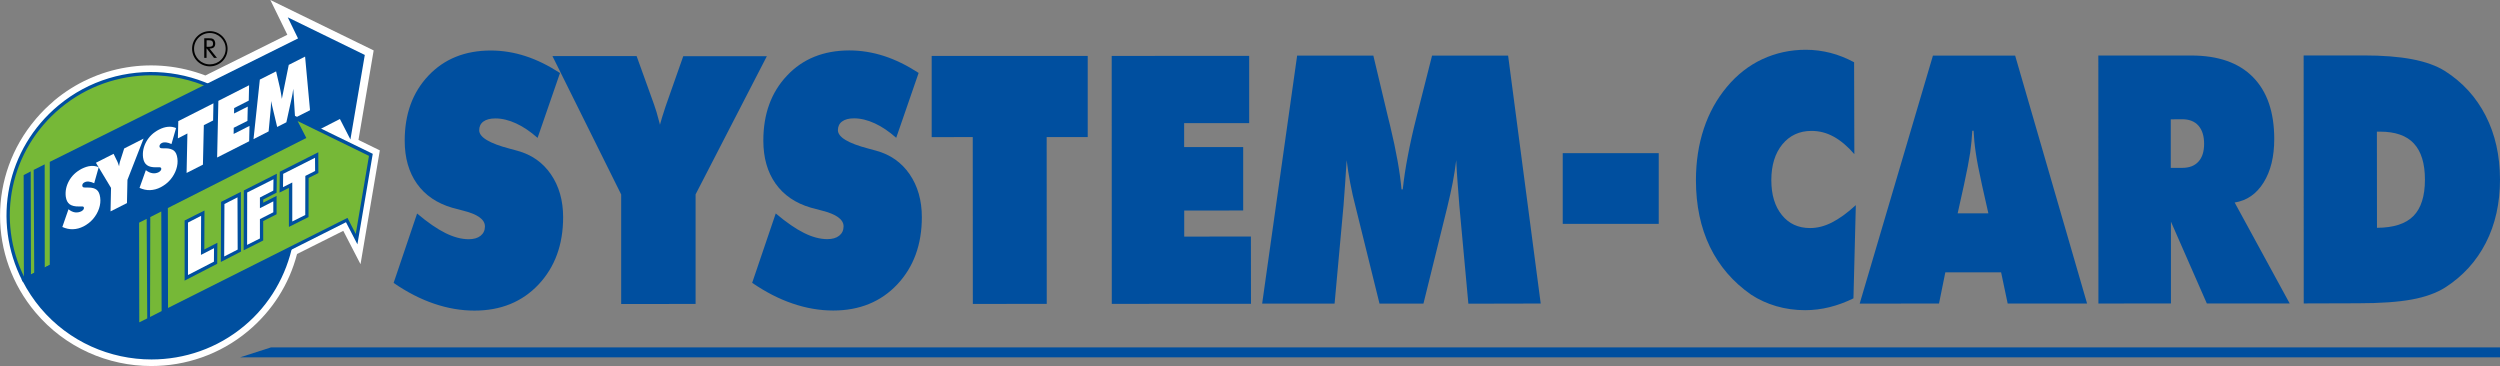
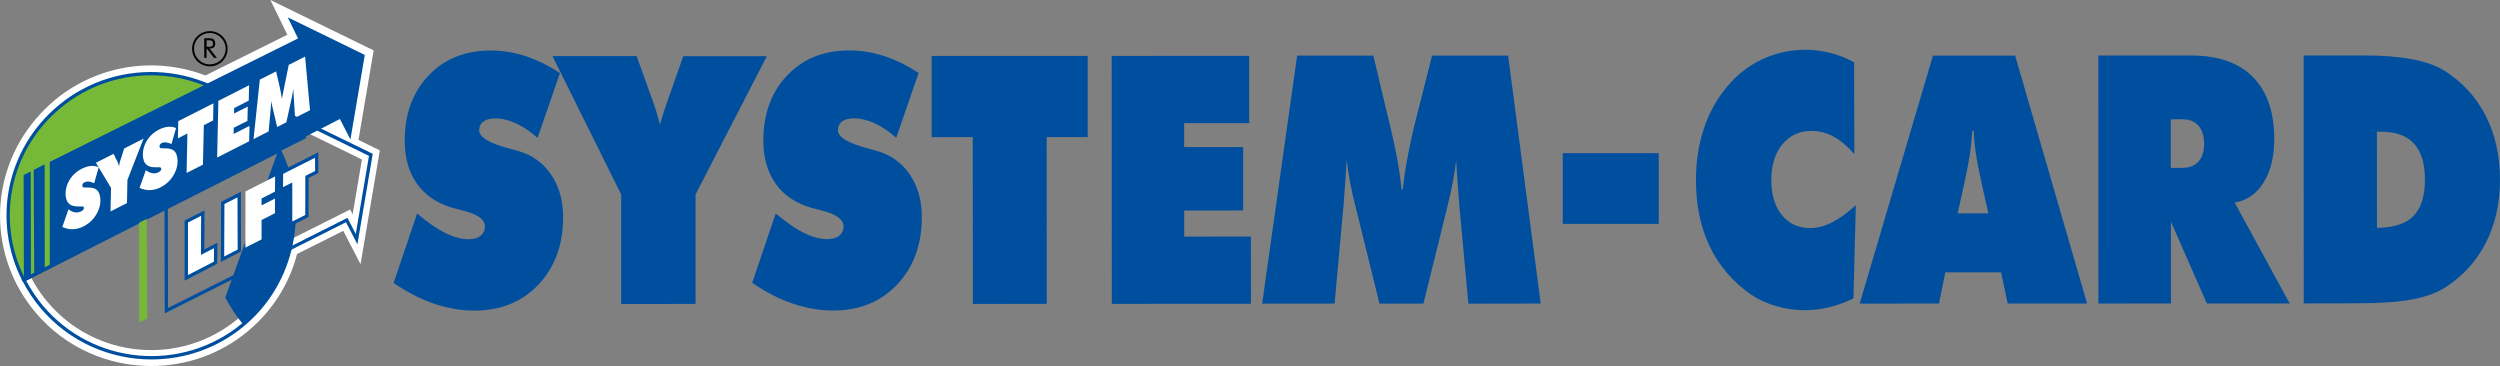
<svg xmlns="http://www.w3.org/2000/svg" xmlns:xlink="http://www.w3.org/1999/xlink" version="1.1" id="Ebene_1" x="0px" y="0px" viewBox="0 0 304.42 44.57" style="enable-background:new 0 0 304.42 44.57;" xml:space="preserve">
  <rect x="0" y="0" width="304.42" height="44.57" fill="#808080" stroke="none" />
  <style type="text/css">
	.st0{fill-rule:evenodd;clip-rule:evenodd;fill:#004F9F;}
	.st1{fill:#004F9F;}
	.st2{fill:#FFFFFF;}
	.st3{clip-path:url(#SVGID_00000129163244735949037050000007754202090908180876_);}
	.st4{fill-rule:evenodd;clip-rule:evenodd;fill:#FFFFFF;}
	.st5{fill-rule:evenodd;clip-rule:evenodd;fill:#76B837;}
	.st6{fill-rule:evenodd;clip-rule:evenodd;fill:none;}
	.st7{fill-rule:evenodd;clip-rule:evenodd;}
</style>
  <g>
    <g>
      <g>
        <g>
          <g>
            <path class="st0" d="M47.93,34.45L50.79,26c1.29,1.09,2.44,1.88,3.45,2.38c1.01,0.5,1.96,0.75,2.83,0.75       c0.61,0,1.1-0.14,1.45-0.42c0.35-0.28,0.53-0.66,0.53-1.14c0-0.84-0.88-1.48-2.65-1.92c-0.57-0.15-1.01-0.27-1.33-0.35       c-1.87-0.55-3.3-1.52-4.3-2.93c-0.99-1.4-1.49-3.15-1.49-5.24c0-3.25,0.96-5.88,2.89-7.92s4.45-3.05,7.57-3.06       c1.44,0,2.85,0.23,4.24,0.68c1.39,0.45,2.79,1.14,4.21,2.06l-2.73,7.9c-0.87-0.77-1.74-1.36-2.61-1.76       c-0.87-0.4-1.71-0.61-2.54-0.61c-0.62,0-1.11,0.13-1.45,0.38c-0.34,0.25-0.51,0.61-0.51,1.06c0,0.85,1.25,1.6,3.74,2.25       c0.4,0.11,0.7,0.19,0.92,0.25c1.72,0.47,3.08,1.42,4.07,2.86c0.99,1.44,1.49,3.19,1.49,5.23c0,3.34-1,6.07-2.99,8.19       c-2,2.12-4.6,3.18-7.8,3.18c-1.64,0-3.28-0.28-4.92-0.84C51.21,36.42,49.57,35.58,47.93,34.45z" />
            <path class="st0" d="M75.64,37.02l0-13.34L67.27,6.83l10.25,0l2.11,5.86c0.19,0.51,0.42,1.27,0.68,2.29l0.05,0.21       c0.13-0.48,0.34-1.19,0.65-2.12c0.06-0.16,0.1-0.28,0.12-0.35l2.07-5.88l10.18,0L84.7,23.67l0,13.34L75.64,37.02z" />
            <path class="st0" d="M91.59,34.44l2.87-8.45c1.29,1.09,2.44,1.88,3.45,2.38c1.01,0.5,1.95,0.75,2.83,0.75       c0.61,0,1.1-0.14,1.45-0.42c0.35-0.28,0.53-0.66,0.53-1.14c0-0.84-0.89-1.48-2.65-1.92c-0.57-0.15-1.01-0.27-1.33-0.35       c-1.87-0.55-3.3-1.52-4.3-2.93c-0.99-1.4-1.49-3.15-1.49-5.24c0-3.25,0.96-5.88,2.89-7.92c1.92-2.04,4.44-3.05,7.57-3.06       c1.43,0,2.85,0.23,4.24,0.68c1.39,0.45,2.79,1.14,4.21,2.06l-2.73,7.9c-0.87-0.77-1.74-1.36-2.61-1.76       c-0.87-0.4-1.71-0.61-2.53-0.61c-0.63,0-1.11,0.13-1.45,0.38s-0.51,0.61-0.51,1.06c0,0.85,1.25,1.6,3.74,2.25       c0.4,0.11,0.71,0.19,0.92,0.25c1.72,0.47,3.08,1.42,4.07,2.86c0.99,1.44,1.49,3.19,1.49,5.23c0,3.34-1,6.07-2.99,8.19       c-2,2.12-4.6,3.18-7.8,3.18c-1.64,0-3.28-0.28-4.92-0.84C94.87,36.41,93.23,35.56,91.59,34.44z" />
            <polygon class="st0" points="118.46,37.01 118.45,16.69 113.45,16.7 113.45,6.81 132.45,6.81 132.45,16.69 127.45,16.69        127.46,37      " />
            <polygon class="st0" points="135.38,37 135.37,6.81 152.11,6.8 152.11,14.99 144.19,14.99 144.19,17.91 151.38,17.91        151.38,25.63 144.2,25.64 144.2,28.81 152.32,28.8 152.33,36.99      " />
            <path class="st0" d="M178.8,36.98l-1.1-11.96c-0.07-0.92-0.14-1.84-0.21-2.76c-0.07-0.91-0.13-1.83-0.17-2.75       c-0.1,0.87-0.25,1.78-0.43,2.75c-0.19,0.97-0.42,2-0.69,3.1l-2.87,11.61l-5.35,0l-2.87-11.61c-0.29-1.1-0.52-2.14-0.7-3.1       c-0.18-0.97-0.33-1.89-0.43-2.75c-0.05,0.94-0.11,1.85-0.18,2.76c-0.06,0.91-0.13,1.82-0.2,2.74l-1.09,11.96l-8.82,0l4.26-30.2       l9.28,0l1.78,7.47c0.06,0.23,0.14,0.58,0.26,1.05c0.76,3.15,1.21,5.74,1.39,7.77l0.15,0c0.14-1.28,0.34-2.64,0.62-4.08       c0.27-1.44,0.63-3.07,1.09-4.87l1.86-7.34l9.26,0l3.97,30.19L178.8,36.98z" />
            <rect x="190.29" y="18.65" class="st0" width="11.69" height="8.61" />
            <path class="st0" d="M225.8,18.77c-0.82-0.95-1.66-1.66-2.52-2.13c-0.85-0.47-1.75-0.7-2.7-0.7c-1.47,0-2.65,0.55-3.55,1.64       c-0.89,1.09-1.34,2.55-1.34,4.36c0,1.77,0.43,3.19,1.28,4.24c0.85,1.06,2,1.59,3.44,1.59c0.87,0,1.75-0.22,2.64-0.67       c0.89-0.45,1.87-1.15,2.93-2.12l-0.29,11.35c-0.98,0.48-1.96,0.84-2.94,1.08c-0.98,0.24-1.96,0.36-2.94,0.36       c-1.22,0-2.39-0.16-3.52-0.49c-1.13-0.33-2.15-0.8-3.06-1.4c-2.21-1.54-3.88-3.48-5.02-5.83c-1.13-2.35-1.7-5.05-1.7-8.11       c0-2.25,0.32-4.34,0.96-6.27c0.64-1.93,1.58-3.62,2.81-5.09c1.24-1.49,2.68-2.61,4.31-3.37c1.64-0.76,3.4-1.15,5.3-1.15       c1.01,0,2.01,0.13,3,0.38c0.98,0.25,1.94,0.64,2.88,1.14L225.8,18.77z" />
            <path class="st0" d="M238.38,25.98l3.74,0l-0.77-3.42c-0.38-1.73-0.64-3.06-0.77-4c-0.14-0.93-0.22-1.81-0.26-2.64l-0.16,0       c-0.04,0.82-0.12,1.7-0.25,2.64c-0.14,0.93-0.39,2.27-0.77,4L238.38,25.98z M226.45,36.97l8.92-30.2l10.01,0l8.76,30.19       l-9.67,0l-0.8-3.8l-6.79,0l-0.77,3.8L226.45,36.97z" />
            <path class="st0" d="M264.33,14.53l0,5.91l1.4,0c0.85,0,1.51-0.25,1.97-0.76c0.46-0.5,0.69-1.22,0.69-2.16       c0-0.96-0.23-1.7-0.69-2.22c-0.46-0.52-1.12-0.78-1.97-0.78L264.33,14.53z M255.52,36.96l-0.01-30.2l11.31,0       c3.28,0,5.78,0.87,7.51,2.62c1.73,1.75,2.6,4.26,2.6,7.55c0,2.14-0.43,3.91-1.3,5.3c-0.87,1.39-2.04,2.2-3.52,2.43l6.7,12.29       l-10.09,0l-4.37-9.96l0,9.96L255.52,36.96z" />
            <path class="st0" d="M289.44,27.74c2.03-0.01,3.51-0.49,4.44-1.44c0.93-0.94,1.4-2.42,1.4-4.43c0-1.97-0.45-3.43-1.35-4.4       c-0.89-0.96-2.26-1.44-4.11-1.44l-0.39,0L289.44,27.74z M280.52,36.95l-0.01-30.2l7.28,0c2.31,0,4.29,0.15,5.92,0.46       c1.63,0.31,2.97,0.79,3.99,1.43c2.16,1.37,3.82,3.19,4.98,5.46c1.16,2.27,1.73,4.85,1.74,7.75c0,2.89-0.57,5.46-1.72,7.71       c-1.15,2.25-2.81,4.08-4.99,5.47c-1.06,0.66-2.4,1.14-4.03,1.44c-1.63,0.3-3.81,0.46-6.55,0.46L280.52,36.95z" />
          </g>
        </g>
      </g>
    </g>
    <g>
      <g>
        <g>
-           <polygon class="st1" points="304.42,43.51 29.24,43.51 33,42.3 304.42,42.3     " />
-         </g>
+           </g>
        <g>
          <g>
            <g>
              <path class="st2" d="M18.42,44.57c-5.25,0-10.47-2.22-14.1-6.53c-5.75-6.82-5.75-16.7-0.01-23.49l0.08-0.1        c0.3-0.36,0.63-0.7,0.95-1.03c0.06-0.06,0.12-0.12,0.18-0.18l0.06-0.06c0.3-0.29,0.58-0.54,0.85-0.77l0.04-0.04        c0.05-0.04,0.09-0.09,0.14-0.13c5.14-4.29,12.15-5.44,18.4-3.05l9.98-4.96L32.92,0L45.5,6.14l-1.85,10.9l2.6,1.27L43.9,32.17        l-2.1-4.06l-5.63,2.82c-0.96,3.69-3.02,6.92-5.97,9.39C26.77,43.18,22.58,44.57,18.42,44.57z M18.4,9.93        c-3.79,0-7.53,1.31-10.54,3.82c-0.02,0.02-0.04,0.04-0.06,0.06l-0.1,0.09c-0.26,0.22-0.5,0.44-0.77,0.7l-0.07,0.07        c-0.05,0.05-0.1,0.09-0.14,0.14c-0.29,0.29-0.58,0.6-0.86,0.93l-0.07,0.08C0.66,21.88,0.67,30.7,5.8,36.79        c5.83,6.91,16.22,7.82,23.16,2.03c2.74-2.29,4.62-5.32,5.43-8.78l0.1-0.44l8.15-4.09l0.3,0.59l1.13-6.67L42.4,18.6l-5.71-2.78        l5.12-2.62l0.39,0.75l1.14-6.69l-6.19-3.02l0.44,0.9l-12.49,6.21l-0.41-0.17C22.65,10.33,20.52,9.93,18.4,9.93z" />
            </g>
          </g>
          <g>
            <defs>
              <path id="SVGID_12_" d="M7.24,13c7.36-6.14,18.34-5.18,24.52,2.14c0.86,1.02,1.58,2.11,2.17,3.24L2.9,34.09        C-0.69,27.07,0.91,18.28,7.24,13z" />
            </defs>
            <defs>
              <path id="SVGID_11_" d="M2.81,34.37l-0.09-0.18c-3.73-7.3-1.93-16.08,4.38-21.34v0c7.44-6.2,18.57-5.23,24.81,2.17        c0.85,1.01,1.59,2.12,2.19,3.28l0.09,0.18L2.81,34.37z M18.4,9.17c-3.9,0-7.82,1.31-11.04,3.99v0        c-6.12,5.1-7.9,13.57-4.37,20.66L33.65,18.3c-0.57-1.07-1.26-2.08-2.05-3.02C28.2,11.25,23.32,9.17,18.4,9.17z" />
            </defs>
            <use xlink:href="#SVGID_12_" style="overflow:visible;fill:#76B837;" />
            <use xlink:href="#SVGID_11_" style="overflow:visible;fill:#004F9F;" />
            <clipPath id="SVGID_00000050647731585686033260000000089402479022645920_">
              <use xlink:href="#SVGID_12_" style="overflow:visible;" />
            </clipPath>
            <clipPath id="SVGID_00000109739057421264685570000013708716574910759580_" style="clip-path:url(#SVGID_00000050647731585686033260000000089402479022645920_);">
              <use xlink:href="#SVGID_11_" style="overflow:visible;" />
            </clipPath>
          </g>
-           <path class="st1" d="M33.94,18.16c3.55,7,1.98,16.11-4.32,21.36c-7.37,6.14-18.35,5.18-24.53-2.14c-0.84-1-1.61-2.18-2.19-3.29      L33.94,18.16z" />
+           <path class="st1" d="M33.94,18.16c3.55,7,1.98,16.11-4.32,21.36c-0.84-1-1.61-2.18-2.19-3.29      L33.94,18.16z" />
          <path class="st1" d="M18.45,43.77c-5.03,0-10.03-2.13-13.51-6.25c-0.81-0.96-1.6-2.14-2.21-3.33l-0.1-0.18l31.4-16.12l0.09,0.18      c3.71,7.32,1.87,16.41-4.37,21.61C26.46,42.43,22.45,43.77,18.45,43.77z M3.18,34.18c0.59,1.09,1.32,2.18,2.07,3.07      c6.1,7.23,16.97,8.18,24.24,2.12c6.04-5.04,7.86-13.81,4.36-20.93L3.18,34.18z" />
          <path class="st0" d="M3.77,33.75l-0.82,0.44l-0.04-0.07l-0.03-12.8l0.86-0.45L3.77,33.75z M5.45,32.89L4.17,33.5L4.1,20.69      l1.34-0.68L5.45,32.89z M36.29,4.68l-1.25-2.57l9.38,4.58l-1.75,10.29l-1.28-2.49L6.06,32.57l0-12.86L36.29,4.68z" />
          <path class="st4" d="M7.59,27.64c0.43,0.19,0.86,0.29,1.29,0.27c0.44-0.01,0.87-0.13,1.29-0.34c0.46-0.24,0.86-0.55,1.18-0.93      c0.32-0.38,0.56-0.8,0.71-1.25c0.15-0.45,0.2-0.9,0.14-1.34c-0.06-0.45-0.2-0.76-0.43-0.94c-0.23-0.18-0.55-0.27-0.98-0.27      c-0.23,0-0.41,0-0.54-0.01c-0.13-0.01-0.21-0.08-0.23-0.2c-0.01-0.08,0.01-0.16,0.05-0.24c0.05-0.08,0.12-0.14,0.22-0.19      c0.15-0.08,0.33-0.11,0.52-0.09c0.19,0.02,0.42,0.09,0.66,0.2l0.55-1.95c-0.3-0.13-0.63-0.18-0.97-0.15      c-0.35,0.03-0.71,0.15-1.1,0.34c-0.7,0.37-1.21,0.86-1.55,1.48c-0.34,0.62-0.47,1.26-0.39,1.92c0.06,0.43,0.22,0.74,0.48,0.93      c0.26,0.18,0.63,0.27,1.1,0.26c0.2-0.01,0.35-0.01,0.45,0c0.11,0.01,0.17,0.06,0.18,0.16c0.01,0.08-0.02,0.15-0.07,0.23      c-0.06,0.07-0.14,0.14-0.25,0.2c-0.24,0.12-0.5,0.16-0.76,0.13c-0.27-0.04-0.53-0.16-0.8-0.38L7.59,27.64z" />
          <path class="st4" d="M13.46,25.74l2-1.01l0.06-2.83l1.96-5.02l-2.36,1.2l-0.36,1.13c-0.06,0.16-0.11,0.33-0.16,0.49      c-0.05,0.18-0.08,0.36-0.1,0.55c-0.04-0.14-0.09-0.28-0.14-0.41c-0.05-0.13-0.11-0.27-0.18-0.39l-0.35-0.72l-2.15,1.09      l1.84,3.06L13.46,25.74z" />
          <path class="st4" d="M16.99,22.88c0.43,0.19,0.86,0.29,1.29,0.27c0.44-0.02,0.87-0.13,1.29-0.35c0.46-0.24,0.86-0.55,1.18-0.93      c0.32-0.38,0.56-0.8,0.71-1.25c0.15-0.45,0.2-0.9,0.14-1.34c-0.06-0.45-0.2-0.76-0.43-0.94c-0.23-0.18-0.56-0.27-0.98-0.28      c-0.23,0.01-0.41,0-0.54-0.01c-0.13-0.01-0.21-0.08-0.23-0.2c-0.01-0.08,0.01-0.16,0.06-0.24c0.04-0.08,0.12-0.14,0.21-0.19      c0.15-0.08,0.33-0.1,0.53-0.08c0.19,0.02,0.42,0.09,0.66,0.2l0.56-1.95c-0.31-0.13-0.63-0.18-0.98-0.15      c-0.34,0.03-0.71,0.14-1.1,0.34c-0.7,0.36-1.21,0.86-1.55,1.48c-0.34,0.62-0.47,1.26-0.39,1.92c0.06,0.44,0.22,0.74,0.48,0.93      c0.26,0.19,0.63,0.27,1.11,0.26c0.19-0.01,0.35-0.01,0.45,0c0.1,0.01,0.16,0.06,0.18,0.16c0.01,0.07-0.01,0.15-0.07,0.23      c-0.06,0.08-0.14,0.15-0.25,0.21c-0.24,0.12-0.5,0.16-0.76,0.12c-0.27-0.04-0.53-0.16-0.8-0.37L16.99,22.88z" />
          <polygon class="st4" points="22.72,21.06 24.71,20.05 24.82,15.24 25.95,14.67 25.99,12.58 21.71,14.75 21.66,16.85       22.82,16.25     " />
          <polygon class="st4" points="26.44,19.18 30.34,17.2 30.38,15.33 28.45,16.31 28.46,15.56 30.13,14.72 30.17,12.98 28.5,13.82       28.51,13.16 30.29,12.25 30.33,10.38 26.59,12.28     " />
          <path class="st4" d="M30.87,16.94L32.71,16l0.24-2.56c0.02-0.21,0.03-0.41,0.04-0.6c0.01-0.19,0.01-0.37,0.01-0.54l0.75,3.16      l1.12-0.57l0.63-2.87c0.04-0.2,0.08-0.4,0.12-0.6c0.03-0.21,0.07-0.41,0.09-0.61l0.22,3.53l1.82-0.92l-0.6-6.53l-1.99,1.01      l-0.84,4.14c-0.04-0.28-0.08-0.53-0.12-0.76c-0.04-0.23-0.08-0.44-0.12-0.61l-0.46-1.98l-1.98,1L30.87,16.94z" />
-           <polygon class="st5" points="37.03,16.71 35.78,14.28 45.16,18.86 43.43,29.13 42.23,26.8 20.26,37.83 20.24,25.2     " />
          <path class="st1" d="M20.06,38.16l-0.03-13.09l16.72-8.46l-1.43-2.79l10.07,4.91l-1.87,11.02l-1.39-2.69L20.06,38.16z       M20.44,25.33l0.02,12.17l21.85-10.97l1.01,1.96l1.61-9.51l-8.69-4.24l1.06,2.06L20.44,25.33z" />
-           <polygon class="st5" points="19.68,37.88 18.27,38.6 18.3,26.43 19.64,25.75     " />
          <polygon class="st5" points="17.93,38.77 16.96,39.25 16.94,27.11 17.86,26.65     " />
          <polygon class="st4" points="22.68,33.83 26.25,31.99 26.26,29.89 24.67,30.71 24.69,25.96 22.68,26.98     " />
          <path class="st1" d="M22.48,34.17v-7.32l2.42-1.22l-0.02,4.75l1.59-0.82l-0.02,2.56L22.48,34.17z M22.89,27.1v6.39l3.16-1.63      l0.01-1.64l-1.59,0.82l0.02-4.76L22.89,27.1z" />
          <polygon class="st4" points="27.1,31.57 29.15,30.51 29.13,23.7 27.13,24.71     " />
          <path class="st1" d="M26.89,31.9l0.03-7.32l2.41-1.22l0.02,7.27L26.89,31.9z M27.33,24.84l-0.03,6.39l1.64-0.84l-0.02-6.36      L27.33,24.84z" />
          <polygon class="st4" points="29.88,30.15 31.85,29.15 31.85,26.79 33.48,25.96 33.48,24.18 31.85,25.01 31.85,24.17       33.48,23.33 33.5,21.48 29.89,23.31     " />
-           <path class="st1" d="M29.67,30.48l0.02-7.29l4.02-2.04l-0.03,2.31l-1.63,0.84v0.38l1.63-0.83v2.24l-1.63,0.83v2.36L29.67,30.48z       M30.1,23.44l-0.01,6.38l1.56-0.78v-2.36l1.63-0.83v-1.33l-1.63,0.83v-1.3l1.63-0.84l0.02-1.38L30.1,23.44z" />
          <polygon class="st4" points="35.39,27.3 37.38,26.3 37.39,21.54 38.57,20.95 38.56,18.88 34.28,21.04 34.25,23.12 35.39,22.55           " />
          <path class="st1" d="M35.18,27.63v-4.75l-1.14,0.57l0.03-2.54l4.69-2.37l0.01,2.53l-1.19,0.6l-0.01,4.76L35.18,27.63z       M35.59,22.22v4.75l1.58-0.79l0.01-4.76l1.19-0.6l-0.01-1.61l-3.88,1.96l-0.02,1.62L35.59,22.22z" />
          <line class="st6" x1="31.41" y1="19.84" x2="12.69" y2="29.22" />
          <g>
            <path d="M25.56,8.08C25.56,8.08,25.55,8.08,25.56,8.08c-1.2,0-2.17-0.96-2.17-2.15c0-0.57,0.22-1.11,0.63-1.51       c0.41-0.41,0.95-0.63,1.53-0.63c0,0,0,0,0,0c1.19,0,2.16,0.96,2.16,2.15c0,0.57-0.22,1.11-0.63,1.52       C26.67,7.85,26.13,8.08,25.56,8.08z M25.55,4.02c-0.52,0-1,0.2-1.36,0.56c-0.36,0.36-0.56,0.84-0.56,1.35       c0,1.06,0.86,1.91,1.93,1.91c0.52-0.01,1-0.2,1.36-0.56c0.36-0.36,0.56-0.84,0.56-1.35C27.47,4.88,26.61,4.02,25.55,4.02       C25.55,4.02,25.55,4.02,25.55,4.02z" />
            <path class="st7" d="M25.16,4.9h0.22c0.37,0,0.56,0.07,0.56,0.42c0,0.33-0.18,0.38-0.56,0.38h-0.22V4.9z M24.87,7.05h0.28V5.91       h0.03l0.88,1.14h0.36l-0.91-1.14h0.05c0.42,0,0.65-0.21,0.65-0.6c0-0.23-0.09-0.43-0.22-0.53c-0.15-0.11-0.32-0.12-0.55-0.12       h-0.57V7.05z" />
          </g>
        </g>
      </g>
    </g>
  </g>
</svg>